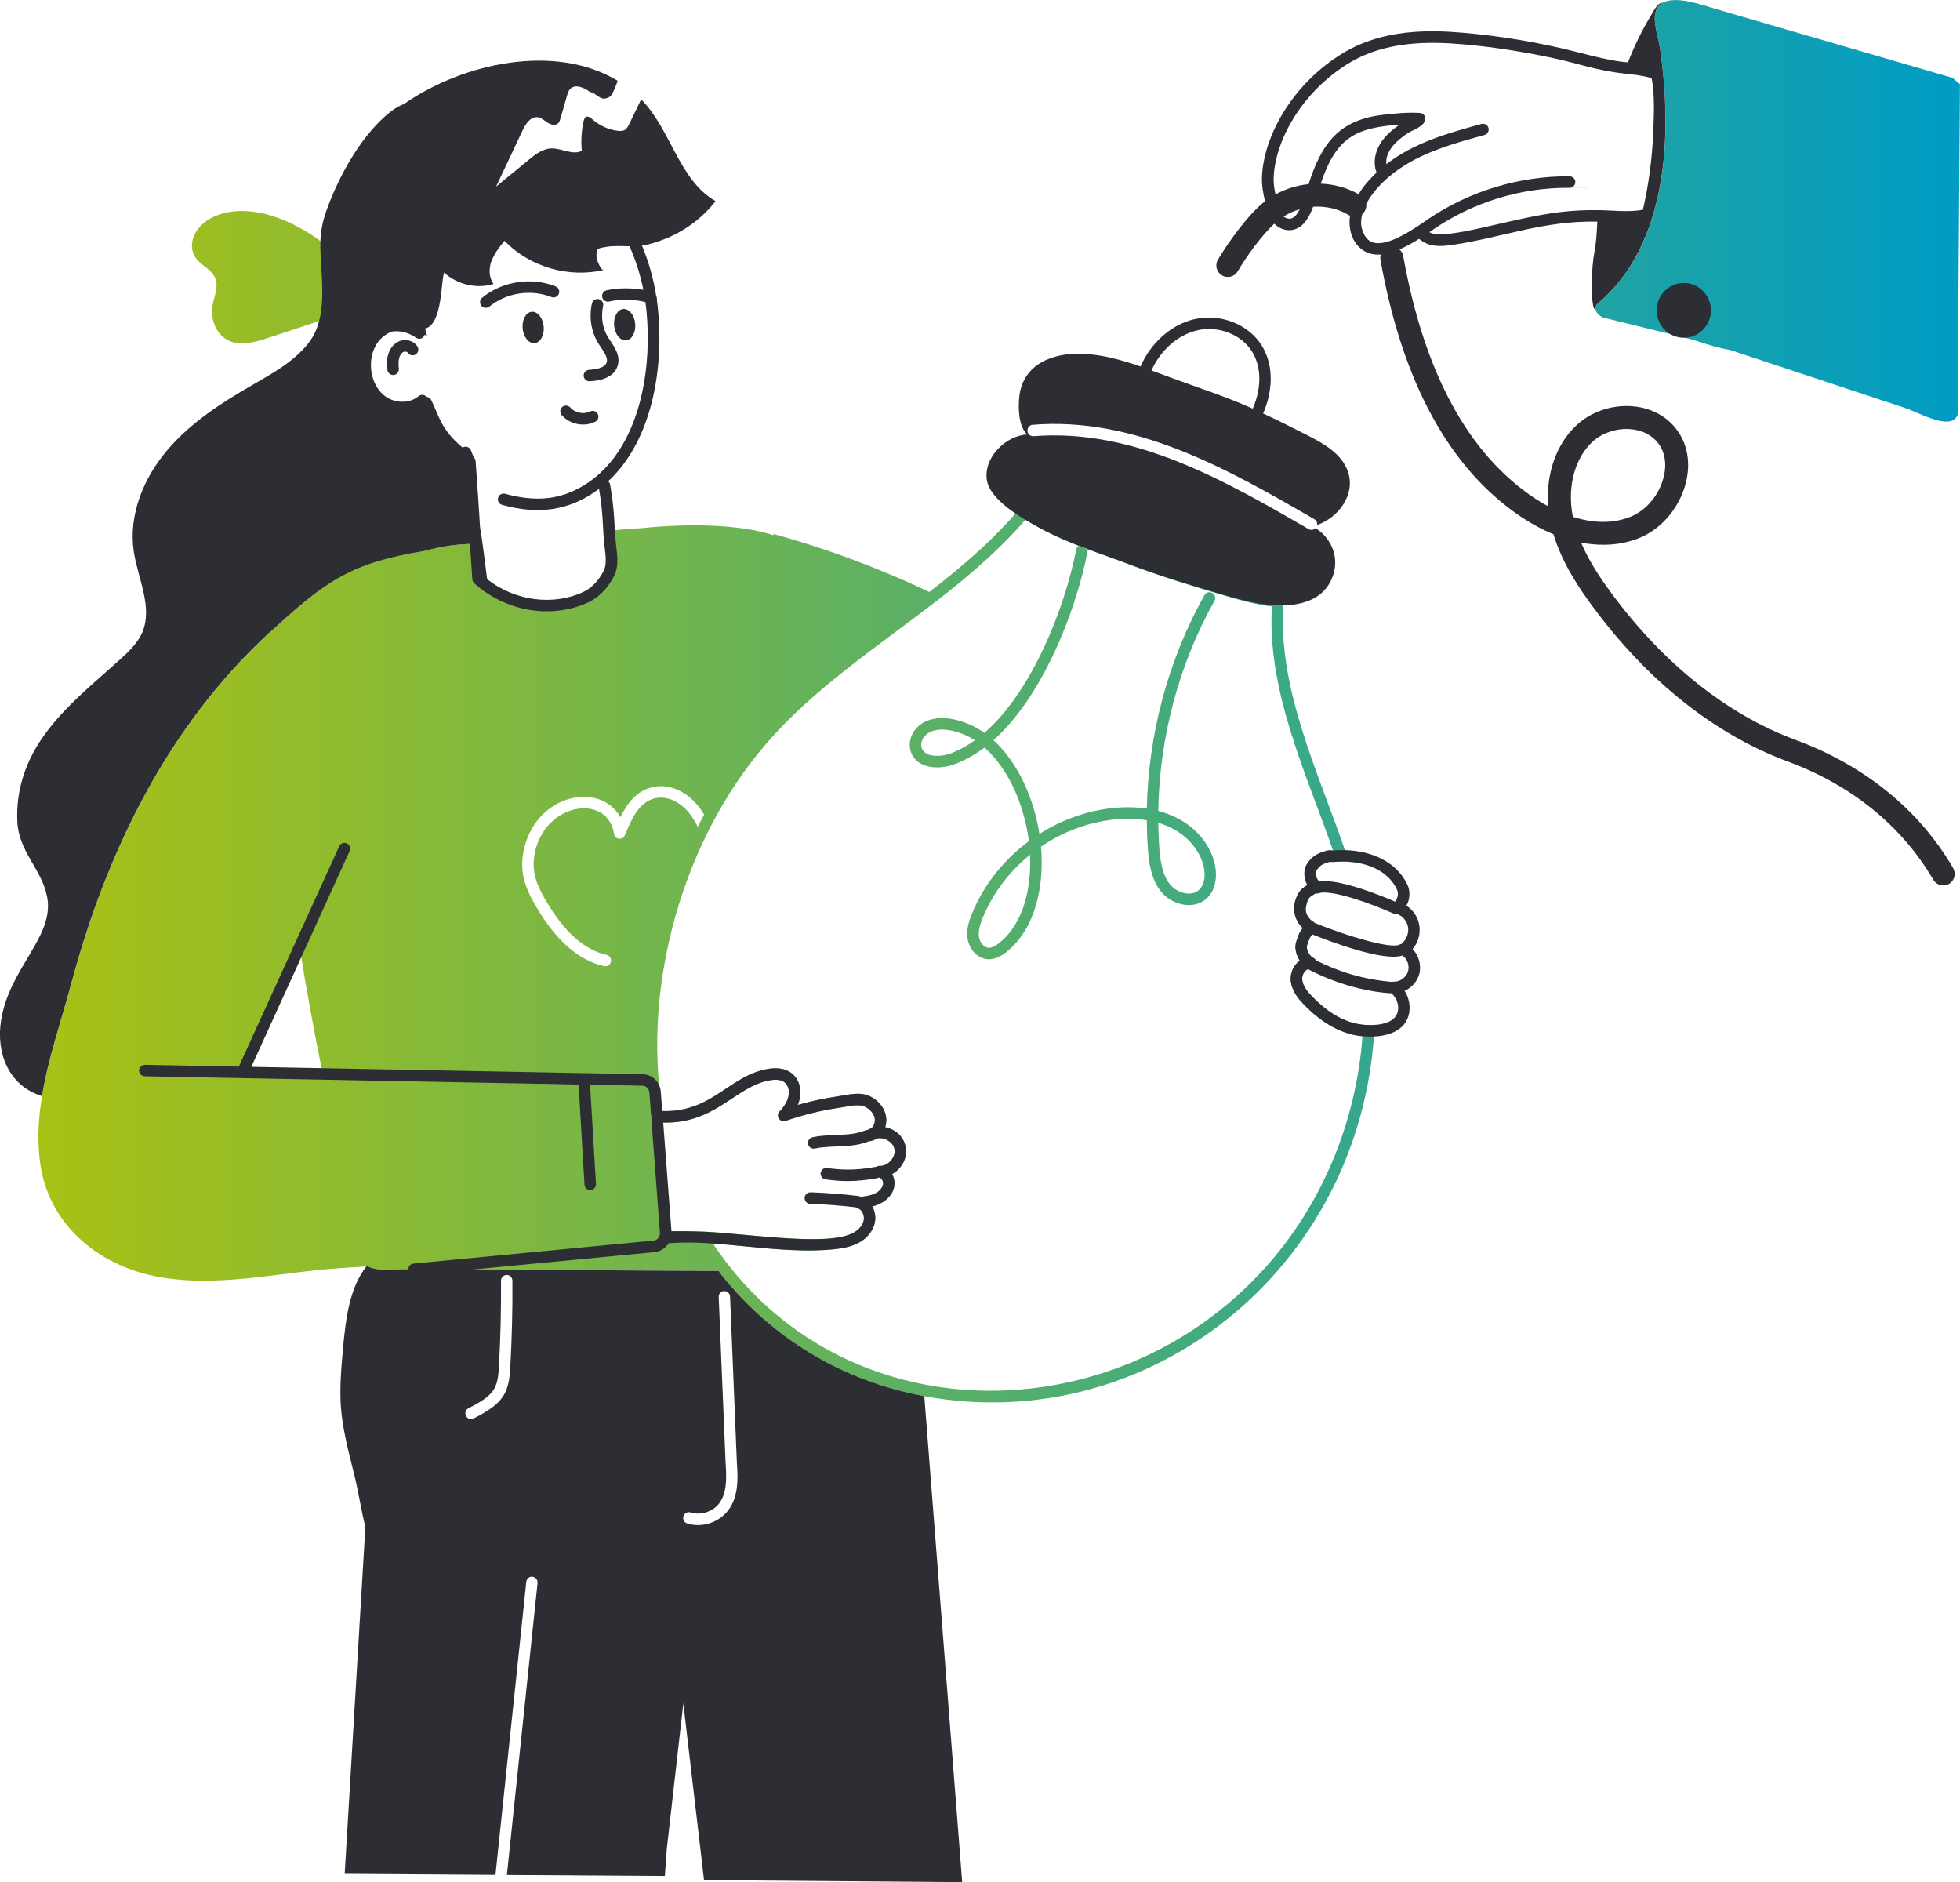
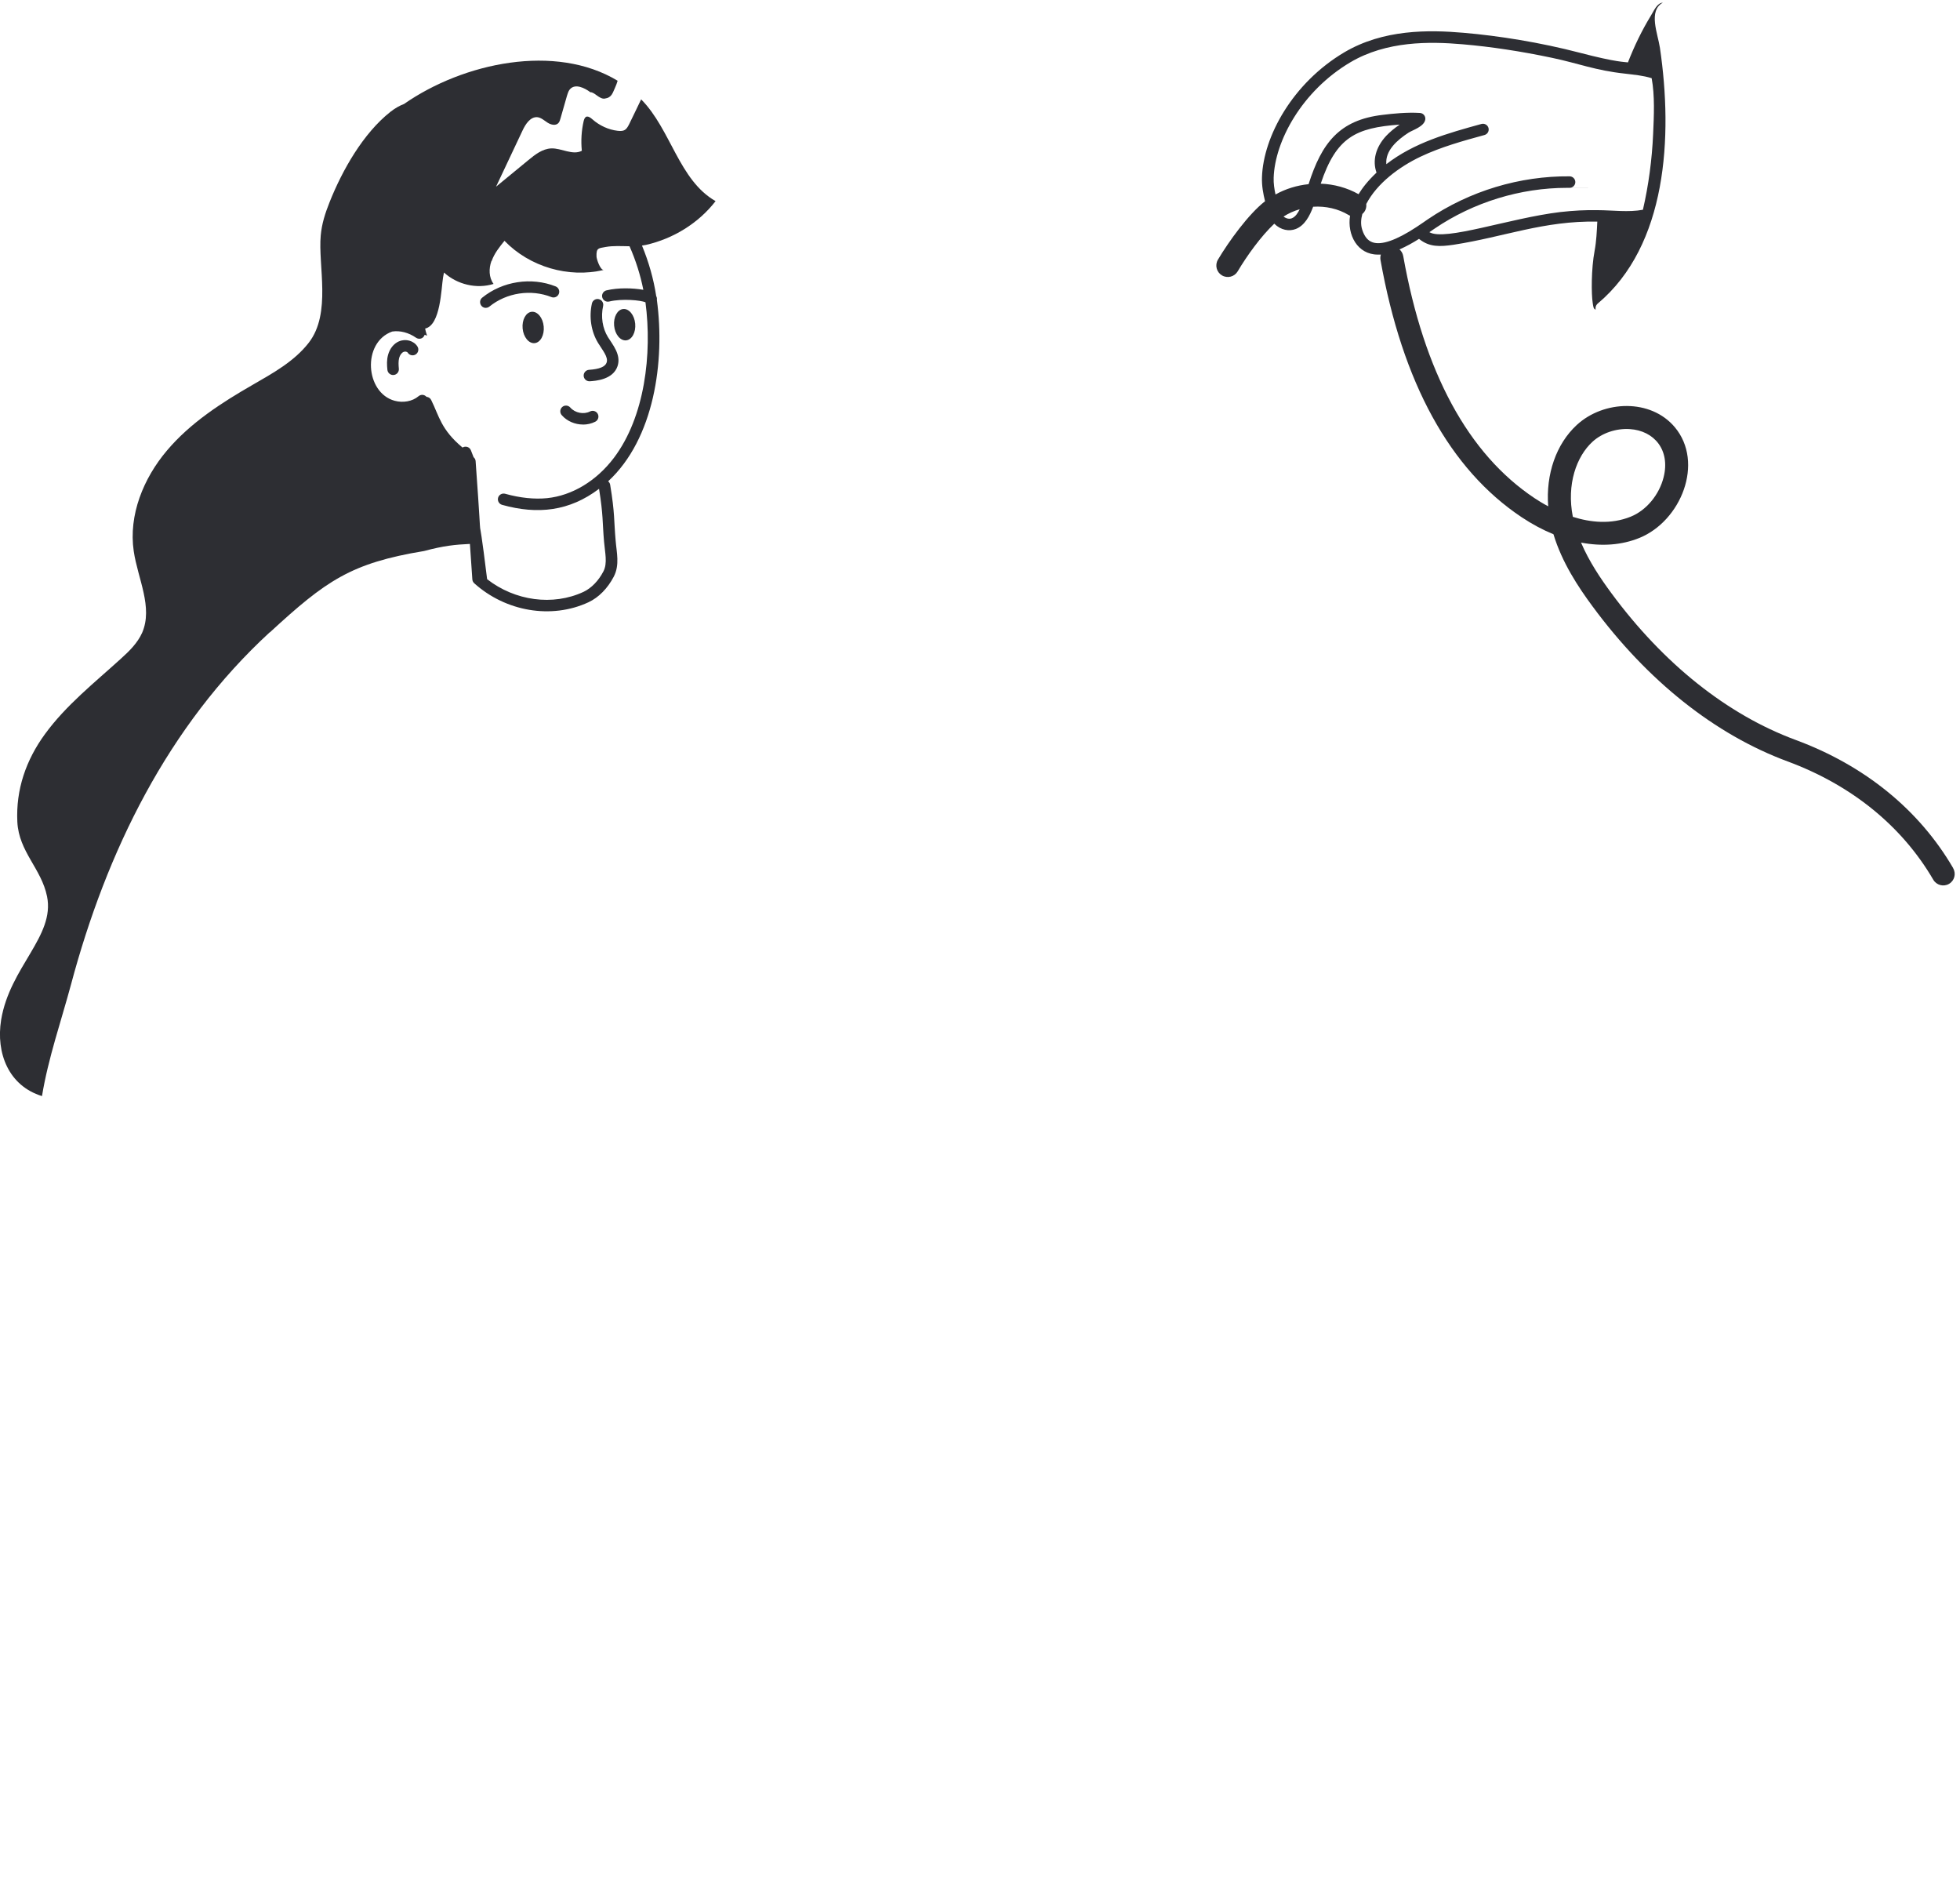
<svg xmlns="http://www.w3.org/2000/svg" id="Layer_1" version="1.1" viewBox="0 0 3952.4 3794.4">
  <defs>
    <style>
      .st0 {
        fill: #2d2e33;
      }

      .st1 {
        fill: url(#Naamloos_verloop_5);
      }
    </style>
    <linearGradient id="Naamloos_verloop_5" data-name="Naamloos verloop 5" x1="77.5" y1="1413.7" x2="3952.4" y2="1413.7" gradientUnits="userSpaceOnUse">
      <stop offset="0" stop-color="#a9c114" />
      <stop offset="1" stop-color="#009cc4" />
    </linearGradient>
  </defs>
  <g id="Idea_design">
    <g id="Idea_design1" data-name="Idea_design">
      <g>
-         <path class="st1" d="M391.1,475.5c-5.6,13.2-5.7,29.1,1.6,41.4,10.6,17.8,34.5,25.6,41.8,45,6.5,17.3-2.9,36.1-6,54.3-4.6,27,7.2,57.7,31.5,69.9,24.7,12.4,54.2,3.9,80.5-4.8,43.7-14.4,87.3-28.9,131-43.3,8.7-2.9,11.1-5.7,9.9-16.1-2.9-25.7-5.9-51.3-8.8-77-3.8-33.3-10.3-48.3-36.7-66.3-125.9-85.5-223.2-53.8-244.7-3.2ZM1754.2,2288.8c3.4-.8,6.2-2.2,8.8-4.2-3.1.9-6,2.3-8.8,4.2ZM1747.7,2279.3c3.6-2.4,7.6-4.3,11.9-5.6,12.1-3.8,20.7,12.4,10.5,20.2-3.9,3-8.4,5.1-13.3,6.3-12.4,3-19.7-13.7-9.1-20.9ZM2759.9,2066.5c-44.4,0-82.6-25.4-113.5-57-9.1-9.3-19.8-21.8-20.5-35.5-.7-9.7,7.7-22.1,15.9-20.7,5.6,1.1,11.1-2.2,13.1-7.6,1.9-5.4-.6-11.4-5.7-14.1-7.9-4.1-13.4-13.3-13.9-22.2-.2-2.5,1.2-5.7,3.4-11.9,3.1-8.1,2.2-8.6,13.4-18.5,4.3-3.9,5.2-10.3,2-15.3-3.6-5.1-9.2-7.2-9.9-8.2-5.2-4.1-9.9-11.4-11.1-19-1.6-10.7,3.1-22.7,7.6-27.2,1.4-1.4,3.1-2.5,5.9-4.3,7.9-6,8.3-2.8,15.1-4.9,9.3-3.3,12.4-17-1.1-23.2l-1.5-1.2c-3.9-3.4-5.4-8.6-5.6-13.7-.3-5.3,1-7.2,3.7-10.8,5.5-7.7,13.5-10.7,23.2-13.4.6-.2,1.1-.3,1.1-.5,2.3,0,2.4.7,6.9.5,15.6-1.4,20.4.9,25-5.7,2-2.9,2.6-6.8,1.4-10.2-51.1-153.4-141.5-335.1-126.1-508.9.3-3.1-.8-6.2-2.8-8.5-2-2.5-4.9-3.9-8-4-32.6-2.2-65-11.1-101-21.5-60.2-17.8-124.3-37.2-185.4-60.5-77-29.1-147.7-49-219.5-95.9-4.8-3.2-11.4-2.3-15.1,2.2-151.1,179-378.6,282.7-530,460.4-167.5,193.7-259.9,497.1-212.3,767.8.9,5.2,5.2,9.1,10.5,9.6,114.3,9.8,156.4-72.9,228.3-84.8,9-1.4,21.2-1.9,29,4.5,6.9,5.6,10.2,16.8,7.7,27.5-2,10-7.9,20.2-18.1,31.3-8.2,8.9,1.4,22.8,12.4,18.7,35.2-12.2,72.3-21.3,109.9-26.7,13.6-1.9,36-7.8,48.3-2.6,10.5,4.3,18.8,13.4,21.2,23.2,1.7,7.7-1.5,17.3-7.4,21.6-10.2,7.2-2.7,24.3,10.2,20.4,7.4-2.2,16.4-.8,23.9,3.6,27.9,16.7,7.5,52.2-16.5,51.3-6.6-.6-11.9,4.3-12.4,10.7-.5,6.3,4.2,11.9,10.5,12.4,1.9.2,3.7,1.4,5.4,3.2,8.4,10.1-.6,23.3-12.8,29.3-9.6,4.6-21.2,6-33,7.3-12.4,1-14.4,18.9-2.2,22.5,8.2,2.5,13.9,13.6,12.2,23.6-1.9,10.5-10,20.2-21.8,26.2-52.7,28-220.7.4-303.8-2.9-9.1-.6-15,9.5-10.3,17.4,18.8,31.5,40.7,58.9,48.6,69.5,102.8,128.9,243.5,213.5,406.5,244.5,1.1.2,2,.5,3.1.6,450.1,83.1,878.8-254.2,907.3-736,.3-6.5-4.3-12-11.4-12.4ZM2549,2558.2c-301.3,333.1-851.8,338.5-1111.6-51.3,75.8,5.1,235.1,29.7,293.2-.8,28.2-14.2,44.1-46,28.4-73.6,40.7-10.8,52.9-42.7,40-65.3,43.5-25.3,35-84.4-13.9-94.6,8.8-27.4-9.2-53.4-33.5-63.6-15.7-6.6-34.3-3.4-50.6-.5-15.3,2.7-46.2,6-92.3,19.3,11.2-26.1,4.2-50.8-11.7-63.6-11.6-9.3-27.9-12.4-47.4-9.3-79.4,13.1-112,88-213.7,85.1-41.6-254.1,41.6-546.8,208.6-739.8,94.6-110.9,225.5-196.8,348.5-291.9,75.6-58.8,130-108.8,175.1-160.7,76.3,46.9,135.9,62.5,215.4,92.8,61.9,23.5,126.4,43.1,187.1,60.8,33,9.7,63.5,18.1,94.3,21.5-10.7,170,71.6,342.7,123.2,492-.8.2-1.4,0-2.2,0-1.4-.3-2.9-.3-5.6-.3-9.4,1-26.5,7.1-36,16.5-3,2.8-9.1,10.7-11.4,16.2-4.1,10.7-3.3,25,3.4,37.1-10.2,6.8-15.6,10.3-21.3,23.3-10.2,23.2-5.3,47.5,12,63.8-8.6,9.9-10,19.6-11.9,23.6-1.4,4.3-3.2,9.6-2.9,16.2.8,9.4,4.1,18.5,8.8,25.5-.9.8-2,1.7-3.1,2.5-10,9-16.1,23.3-15.1,36.4,1.4,21.6,15.3,38.3,27.2,50.3,32.2,33,71.6,59.2,117.5,63.3-13,175.8-83.2,342.1-198.4,469.2ZM1885.8,1199.1c-104.9-50.5-214.2-91.7-326.3-122.7l.4,2.8c-104.7-34.3-265.9-14.2-267.5-14.2-21.2.6-42.8,2.8-64.1,5.6,3.2,47.3,9.6,65.8-.9,86.5-10.3,20.1-26.4,37.7-45.7,46.6-70.2,32.6-157,18.5-217.7-36.4-1.7-23.8-3.4-47.4-4.9-71.2-36.6,1.6-58.8,2.8-103.2,14.6-147.4,24.4-196.8,58.4-311.8,164.3-205.9,189.3-329.2,442.2-400.8,710.2-31.6,117.7-79.3,238.4-62.2,360.6,17,121.8,114.6,203.3,230.3,226.9,123.2,25.2,250-7.7,373.2-15.9,19-1.3,38-2.5,56.9-3.8,22,10.9,50.5,5.8,82.9,5.9,681.3,3.6,321,1.6,639,3.4-3.6-4.8-12.9-15.9-26.9-36.1-7.4-10.5-14.4-21.2-21-32.1-26.1-1.2-51.9-.9-77.5,1.7,1.8-79.5-13.5-165-25.4-246.6,4.4.7,8.8,1.3,13.3,1.8-33.3-189.3,2.2-395.8,86.9-569.8-2.3-6.8-5.2-13.6-8.8-20.1-24.8-47.4-62.6-59.5-89.2-49.9-27.5,9.7-42,41.2-54.7,72.4-4.2,11.2-20.2,9.1-21.9-2.6-12.4-80.3-134.1-64.2-158.4,32.6-9.9,40.1.7,67.7,21.2,102.5,37.1,63.1,77,98.8,122.3,109,6.3,1.5,10,7.7,8.6,13.9-1.1,5.7-6.6,10.2-13.6,8.8-51.7-11.7-96.5-50.9-137.1-119.8-24.1-40.6-35.1-74.1-23.6-120.1,26.7-106.8,151.9-133.2,193.4-60.4,12.5-25.3,29.3-48.6,56.2-58.2,37-13.2,86.4,3,117.2,60.8.8,1.4,1.4,2.8,2,4.3,115.5-220.7,272-309.5,459.3-455.4ZM493.6,2142.5l110.8-231.7c13.4,83.2,28.5,166.1,45.2,248.8l-155.5-.2c-.2-5.6-.3-11.1-.5-16.8ZM1990.9,1933.8c-22.4-1.9-37-22.5-39.8-41.8-2.7-18.6,3.3-36.6,9.6-51.6,23.9-57.8,64.2-107.6,114-144.5-8.2-67.3-38.1-143.4-89.5-188.8-18.1,13.6-36.9,24.3-56.5,32.3-18,7.4-46.9,12.2-69.1,1.5-35-16.9-31.9-62.9.4-82.9,35.8-22,90.1-5.3,125,19.5,93.7-80.4,161.3-247.5,185.4-370,1.2-6.3,7.4-10.3,13.6-9.1,6.3,1.2,10.4,7.3,9.1,13.6-25.1,128-94.3,296.1-189.8,380.3,51.1,46.3,82.2,120.8,92.7,188.9,71.8-45.6,152.4-60.4,216.6-51,3-149.9,43.2-300.2,116.2-430.3,3.1-5.6,10.2-7.6,15.8-4.4,5.6,3.1,7.6,10.2,4.4,15.8-71.8,128-111.1,276.1-113.3,423.6,110.3,28.6,139.8,136.1,98.5,175.7-25.8,24.8-70.5,14.8-92.9-13.1-19.9-24.7-24.6-57.2-26.7-88.7-1.3-18.3-1.9-36.7-2-55.1-62-10-142.8,5-213.4,53.2,6.6,77.1-9.5,163.9-69.4,212.1-11.3,9.1-24.4,16.1-38.9,14.9ZM2077,1723.3c-41.1,33.3-74.4,76.5-94.8,125.9-5,12.2-10,26.4-8.1,39.5,1.5,10.2,8.9,21.2,18.8,22.1,6.2.5,13.5-2.7,22.4-9.9,50.3-40.4,64.6-113.4,61.8-177.5ZM2335.7,1658.8c.2,16.1.8,32.2,1.9,48.3,1.9,27.7,5.8,56.1,21.7,75.8,13.9,17.3,43.1,25.9,58.9,10.9,27.3-26.2,4.7-109.2-82.5-135ZM1872.2,1477.6c-9.4,5.8-17.1,18.4-13.8,29.6,6.2,21.1,41.1,19,61.6,10.7,15.9-6.5,31.2-14.9,46-25.5-25.4-16.5-68.6-30.3-93.8-14.7ZM3947.7,795c0,11.1,3.7,31.2-.3,41.7-12.8,33.3-78.6-5.3-105.8-14.2-130.7-43.2-352-116.6-353.7-117.2-.2,0-.3-.2-.5,0-30.1-4.6-62.5-17.8-86.9-23.8-54.7-13.4-109.6-27-164.4-40.4-16.2-4-24.5-20.2-13.9-29.2,139.3-116.9,151.8-334.7,125.2-515.3-4.4-29.1-24.1-74.6,5.9-91.2,27-14.7,80.6,5.1,105.9,12.5,159.3,46.3,318.8,92.8,478.1,139.1,5.1,4.2,9.9,8.5,15,12.7,0,2.3-3.9,558.6-4.6,625.4Z" />
        <g>
          <path class="st0" d="M544.1,1275c113.3-104.3,163.3-139.7,311.1-164.1,39.9-10.7,62.6-12.9,92.4-14.3.6,8.4.6,10,4.9,71.5.2,3,1.6,5.8,3.8,7.8,63.1,56.9,155.6,73.1,230.4,38.3,20.6-9.6,38.7-28,51.1-51.8,12.2-23.7,5.6-48.6,3.7-72.2-3.7-41.3-1.4-54.6-11.1-113.1-.5-2.8-2-5-4-6.8,92.7-85.6,115-241.7,98.2-365.8.4-2.6,0-5.2-1.3-7.5-5.3-34.8-15.2-69.3-28.7-101.9,2.7-.4,5.5-.8,8.2-1.4,54.7-12.5,105.5-43.4,140.2-88.2-74.1-42.3-89.9-144.4-150.1-205.2-7.9,16.8-16.2,33.5-24.3,50.3-5.4,10.6-9.1,14.8-23.1,13.1-18.6-2.2-36.5-10.5-50.7-23-8.7-7.8-14.9-8.4-17.7,2.9-4.6,19.8-5.8,40.3-3.8,60.4-18.9,9.7-40.9-5.6-61.8-4.8-17.6.8-32.5,12.4-46,23.6-21.8,17.9-43.5,35.7-65.2,53.6,17.9-37.7,35.6-75.3,53.4-113.2,6.1-13.1,16-28.4,30.4-26.9,7.6,1.1,13.7,6.9,20.3,11.1,6.6,4.2,16,6.5,21.5.9,2.4-2.6,3.5-6.2,4.4-9.6,13.9-47.5,14.2-53.6,19.5-59.3,10.5-11,28.7-2.5,40.8,6.6,7.9-.8,18,14.2,28.7,12.8,14.8-2,16-11.6,21.5-23.2,1.7-3.6,3.2-8,4.7-12.8-125.2-75.8-310.7-36.7-430.7,46.8-9,3.4-18.2,8.6-27.4,15.8-55.1,43.5-97,117.5-122.7,182-9.1,22.9-15.8,43.8-17.9,67.2-5.7,60.7,22,156.8-24.1,216.3-29.2,37.7-72.4,61.4-112.9,84.8-63.3,36.4-125.8,76.6-173.1,132.6-47.4,55.9-77.7,130.1-67,202.9,8.2,55.6,39.2,113,17,164.4-9.3,20.8-25.9,37.1-42.8,52.3-53.3,48.5-110.5,93.6-153,151.8-38.4,52.5-59.1,112.1-55.9,177.4,3.1,60.4,48.5,94,59.9,150.2,16.3,80.2-75,142.1-92.6,248.9-10.8,67.3,15.4,133.1,82.4,153.6,12.5-76.4,38.9-151.9,58.5-224.9,71.6-268.1,195-520.9,400.8-710.2ZM991.5,526.1c5.3-15.3,15.7-28.1,25.8-40.6,50.7,52.6,129.5,75.6,200,58.7-7.2,0-14.2-22.1-14.4-26.7-.8-18.2,4.3-16.8,18-19.5,15.6-2.9,32.1-1.7,48.6-1.5,12.4,28.2,21.9,57.8,27.8,87.8-21.1-3.7-50.5-4.6-74.3,1.1-6.2,1.5-10.1,7.7-8.6,13.9,1.5,6.2,7.8,10.1,14,8.6,26.6-6.4,63.6-2.5,73.2,1.5,13.7,104.1-1.3,231.2-63.6,313.6-35.1,46.5-84.2,76.1-134.6,81.3-25.4,2.6-54.7-.4-84.7-8.8-6.2-1.7-12.6,1.9-14.3,8s1.9,12.5,8,14.3c72,20.1,136,12.8,195.6-32.3,8.7,53.9,6.6,67,10.1,106.6,1.8,21.8,7.3,43.1-1.2,59.7-9.8,19-24.5,34.1-40.3,41.5-61.8,28.7-138.1,18.2-194.3-25.6-23.4-190.8-6.6-7.3-22.7-230.9,0-.3-.5-7.1-.5-7.2-.2-3.2-1.8-5.9-4.1-7.8-.6-1.6-6-15.5-5.4-13.9-2.6-6.7-10.6-9.5-16.9-5.6-43.5-36.3-46.9-62.9-63.2-95.9-1.7-3.4-5-5.9-9.4-6.4-.2-.3-.5-.4-.8-.7-4.6-4.4-11-4.1-15.3-.5-12.7,10.7-31.4,13.7-48.1,9.2-59.6-16.1-66.2-117.7-5-139.6,15.7-2.4,33.2,2.1,48.1,12.5,5.8,4,14.7,2.3,17.4-6,7.9,2.9,4,3.8.9-12.5,31.4-6.9,32.4-81.1,36.2-103.5.5-3.1,1.2-6.4,1.8-9.5,26.5,24.2,65.8,33.7,100,23-9.6-12.8-9.8-31-4.3-46.2Z" />
-           <path class="st0" d="M1860.9,2814.2c-163-31-303.7-115.6-406.5-244.5l-1.5-2.2c-1.4-1.7-2.8-3.4-4-5.2-35.2-.1-495.6-2.6-497.4-2.6l368.4-35.3c12-1.1,22.4-8.2,28.4-17.9,100.6-8.4,223.6,23.6,334.2,12,15.9-1.7,32.7-4.3,48-12.4,28.2-14.2,44.1-46,28.4-73.6,40.7-10.8,52.9-42.7,40-65.3,43.2-25.2,35.3-84.3-13.9-94.6,8.8-27.4-9.2-53.4-33.5-63.6-15.7-6.6-34.3-3.4-50.6-.5-15.3,2.7-46.2,6-92.3,19.3,11.2-26.1,4.2-50.8-11.7-63.6-11.6-9.3-27.9-12.4-47.4-9.3-79.3,13-112.9,88.5-214.1,85.1l-2.9-39.2c-1.4-19.6-17.3-34.6-36.7-35l-789-14.9,198.3-435.2c2.6-5.8,0-12.7-5.7-15.3-5.8-2.6-12.7,0-15.3,5.7l-202.5,444.3-189.3-3.6c-6.5.2-11.7,4.9-11.9,11.4,0,6.3,5.1,11.7,11.4,11.7,133.6,2.5,769,14.6,875,16.6,0,3.6,8.9,152.5,11.9,202.2.4,6.2,5.5,10.9,11.5,10.9s12-5.7,11.6-12.3l-11.9-200.4,105.4,2c7.6.2,13.6,6,14.2,13.6,2.1,27.4,22.6,300.3,21.3,283,.6,8-5.2,15.1-13,15.7-663.3,63.5-434.5,41.6-484,46.3-5.9.6-10.3,5.6-10.4,11.4-32.9,0-61.8,5.2-83.8-6.8-34.9,44.3-42,105.4-47.6,162.6-10,109.9-8.6,137,21.2,253.7,9.3,36.4,14.4,73.5,23.6,110.1l-41.7,699.1,304.1,2,62.1-590.5c.6-6.3,6.2-11.1,12.5-10.3,6.2.8,10.8,6.5,10.2,12.8l-61.8,588.2,318.5,2c1.5-18.2,2.5-36.4,4-54.8l33.5-294.7v4.2l41.5,353.9,520.6,4.2-76.4-979.6c-1.1-.2-2-.5-3.1-.6ZM1337.2,2263.2c106.7,2.7,146.1-73.8,216.1-85.4,9-1.4,21.2-1.9,29,4.5,6.9,5.6,10.2,16.8,7.7,27.5-2,10-7.9,20.2-18.1,31.3-8.2,8.9,1.4,22.8,12.4,18.7,35.2-12.2,72.3-21.3,109.9-26.7,13.6-1.9,36-7.8,48.3-2.6,10.5,4.3,18.8,13.4,21.2,23.2,1.7,7.4-1.1,16.2-6.3,20.8-2.6.9-4.9,2.2-7.2,3.6-1.7,0-3.5,0-5.2.8-31.1,13.4-69.6,6-106.6,14-6.2,1.4-10.2,7.5-8.9,13.8,1.3,6,7.1,10.2,13.8,8.9,34.4-7.5,73.5.2,109.9-15,.1,0,.3,0,.4,0,.2,0,.3,0,.5,0,.5,0,1-.1,1.6-.2.4,0,.7,0,1.1,0,4.6-1.2,7-2.6,9.2-3.8.7-.4,1.6-.8,2.3-1.3,14.3-3.1,32.2,6.4,35.2,20.7,3.9,16.2-12,35.3-29.5,34.6-2.6-.2-4.9.6-6.9,1.9-6.7,0-43.7,10.7-99,2.3-6.3-1-12.2,3.4-13.2,9.7-1,6.3,3.4,12.2,9.7,13.2,15.1,2.3,30.3,3.5,45.4,3.5s39.7-2,59.4-6c1.2-.3,2.3-.8,3.3-1.4,1.7.3,3.4,1.4,4.9,3.1,8.4,10.1-.6,23.3-12.8,29.3-8.5,4.1-18.6,5.6-29.1,6.8-1.4-.9-3-1.5-4.7-1.7-54-6.5-98.5-7.5-96.9-7.4-6.2,0-11.4,4.9-11.6,11.2-.2,6.4,4.8,11.7,11.2,12,30.6,1,61.6,3.4,92.2,7,1.1.9,2.4,1.5,3.8,2,8.2,2.5,13.9,13.6,12.2,23.6-1.9,10.5-10,20.2-21.8,26.2-56.5,30.1-236.4-3.7-334.4-3.7s-21.5.3-31.6.9l-16.7-219.7ZM1029,2756.5c-2.7,51.7-13.4,72.9-74.1,103.4-13.5,6.7-23.4-13.9-10.2-20.8,53.7-26.7,59-41.6,61.4-83.8,3.2-57.4,4.6-115.6,4.2-173.1-.2-6.3,5.1-11.6,11.4-11.6,6.6-.5,11.4,5.1,11.6,11.4.5,57.9-1.1,116.7-4.3,174.5ZM1469,3044.2c-18.1,24.7-52.7,37-83.5,27.2-5.9-1.9-9.3-8.5-7.3-14.5,1.9-6.2,8.2-9.4,14.4-7.6,20.2,6.6,45.4-1.5,58.2-19,15.3-20.8,14.5-51.4,12.4-80.9l-13.9-334.4c-.3-6.5,4.5-11.9,11-12,5.9-.3,11.6,4.6,11.9,11l13.7,334.1c2.5,33.5,3.2,68.9-16.8,96.2Z" />
          <path class="st0" d="M1188.6,768.7c.3,0,.5,0,.8,0,11.6-.8,46.8-3.2,55.9-30.5,7.7-23.1-9.9-43.2-19.4-58.6-11-17.9-14.5-40.8-9.7-62.7,1.4-6.3-2.6-12.4-8.8-13.8-6.3-1.4-12.4,2.6-13.8,8.8-6.1,27.7-1.5,56.8,12.6,79.8,8.9,14.5,20.8,28.2,17.1,39.2-2.8,8.5-14.4,13.3-35.5,14.7-6.4.4-11.2,6-10.8,12.3.4,6.1,5.5,10.8,11.5,10.8Z" />
          <path class="st0" d="M979.7,620.6c2.6,0,5.1-.8,7.3-2.6,34.6-28,83.7-35.4,124.9-19.1,5.9,2.4,12.7-.6,15-6.5,2.4-6-.6-12.7-6.5-15-48.9-19.4-107-10.5-148,22.7-8.4,6.8-3.6,20.6,7.3,20.6Z" />
          <path class="st0" d="M1175.6,856c8.5,0,17.1-1.9,24.8-5.8,5.7-2.9,8-9.9,5.1-15.6-2.9-5.7-9.9-7.9-15.6-5.1-12.8,6.6-30.3,3.1-39.8-7.8-4.2-4.8-11.5-5.4-16.3-1.2-4.8,4.2-5.3,11.5-1.2,16.3,10.7,12.4,26.9,19.1,43,19.1Z" />
          <path class="st0" d="M804.4,688.2c-10.5,4.7-18.4,14.6-21.9,27.4-2.8,10.3-2.3,20.5-1.3,30,.6,6.5,6.6,11.1,12.7,10.4,6.4-.6,11-6.3,10.4-12.6-.7-7.3-1.1-15.1.6-21.7,1.6-5.8,5-10.5,8.9-12.2,2.9-1.3,7.1-.6,8.4,1.5,3.4,5.4,10.6,7,16,3.6,5.4-3.4,7-10.6,3.6-16-7.4-11.8-23.9-16.3-37.4-10.3Z" />
          <path class="st0" d="M1262.6,686.2c11.7-1.1,19.9-16.2,18.3-33.6-1.6-17.5-12.5-30.7-24.2-29.6-11.7,1.1-19.9,16.2-18.3,33.6,1.6,17.5,12.5,30.7,24.2,29.6Z" />
          <path class="st0" d="M1072.2,628.6c-11.7,1.1-19.9,16.2-18.3,33.6,1.6,17.5,12.5,30.7,24.2,29.6,11.7-1.1,19.9-16.2,18.3-33.6-1.6-17.5-12.5-30.7-24.2-29.6Z" />
-           <path class="st0" d="M2660,1199.7c22.1-16.5,34.8-45.4,32.1-73-2.4-25.5-17.9-48.9-39.4-61.8-3.7,3.7-9.3,4.5-13.7,1.9-172.2-99.8-353.3-203.3-554.7-187.4-6.4.5-11.8-4.2-12.4-10.5-.5-6.5,4.3-12,10.5-12.5,206.7-16.7,393.5,89.1,568,190.4,4.3,2.3,6.3,7.1,5.6,11.7,44.4-15.7,77.9-62.8,62.1-107.8-12.5-36.1-49.3-56.8-83.1-73.9-29.2-14.9-58.3-29.5-87.9-43.2,17.3-39.4,24.5-92.9-2.8-137-26.6-43-83.8-65.3-136-53.1-46.3,10.9-87.5,47.3-108.4,95.4-37.9-13.2-76.6-24-116.9-25.7-57.7-2.5-121.2,19.6-127.8,88.2-2.1,23.8-1.1,58.4,16.2,74.6-42.3,1.7-88.3,45.7-81.4,91.7,6.4,40.9,71.3,77.5,107.6,97.4,56.3,30.4,120,49.9,179.6,72.4,61.1,23.2,123.7,42.3,186.3,60.7,33.9,9.9,68.6,19.6,103.5,21.9,31.3,1.9,67.5-1.4,92.8-20.4ZM2413.8,666.1c42.8-10,89.4,7.9,111,42.7,22.5,36.3,16.1,81.4,1.4,115.1-64.2-28.4-90.7-34.7-204.2-77,18.2-40.8,53-71.7,91.9-80.8Z" />
-           <path class="st0" d="M3341.1,632.1c3.5,30.3,30.6,52,60.6,48.5s51.5-31,48-61.3c-3.5-30.3-30.6-52-60.6-48.5-30,3.5-51.5,31-48,61.3Z" />
          <path class="st0" d="M3938.8,1750.5c-68.6-117.8-178.5-207.2-317.8-258.7-137.9-51-266.6-153.5-372.1-296.6-20.7-28.1-44.3-62.8-60.7-101.3,41.8,8,82,5.1,117.5-9.3,84.2-34.1,131.4-151.8,71.7-223.2-48.4-57.9-143.2-54.8-197.7-4.7-41.7,38.4-62.7,99.5-57.7,164.1-11.2-6-20.6-11.8-27.6-16.5-133.8-89.1-222.9-253.4-264.8-488.3-1-5.4-3.8-9.9-7.5-13.2,14-6,27.5-13.7,39.4-21.2,20.7,16.9,42.2,15.9,70,11.8,101.3-15.6,181.6-48.7,289.5-46.6-1,19.6-1.8,39.5-5.4,58.6-7.1,37.4-6.6,88.1-3.9,105.1,1.1,7.1,1.4,12.5,5.9,13.7-.8-4.5.5-9,4.5-12.4,139.4-117,151.6-335.9,125.2-515.3-4.4-29.1-24.1-74.6,5.9-91.2-12,.9-17.8,16.2-24.4,26.7-18.2,29.8-33.3,61.3-46,93.8-6.2-1.1-21.7.3-97.3-19.5-79.8-20.8-163.1-34.1-234.3-40.2-70.5-6.1-161.5-7.2-240.4,39.4-104.4,61.9-163.2,169.8-166,251.6-.6,17.3,2.4,33.3,6.2,48.6-33.3,25.8-73.3,81.3-95,117.8-6.5,11-2.9,25.2,8.1,31.7,11,6.5,25.2,2.9,31.7-8.1,19-32,46.9-70.6,73.8-96.1,13.3,13.2,30,15.8,43.3,10.7,18.2-7.1,28.2-26.5,35.1-44.9,25-1.6,50.5,3.9,71.7,16.8.9.5,1.8.9,2.7,1.3-6.1,38.4,14.8,78.4,56.2,78.4s4-.3,6.1-.5c-1.2,3.5-1.6,7.4-.9,11.3,44.2,247.8,140,422.3,284.7,518.7,21.2,14.1,42.7,25.6,64.1,34.3,17.2,57.1,50.4,107,78.8,145.4,110.9,150.4,246.9,258.4,393.3,312.6,129,47.7,230.6,130.2,293.8,238.5,6.5,11.1,20.7,14.8,31.7,8.4,11.1-6.4,14.8-20.6,8.3-31.7ZM2604.9,440.1c-4.4,1.7-10.5,1.2-16.6-3.5,10.1-6.5,21-11.4,32.6-14.7-3.5,6.8-8.2,15.2-16,18.2ZM2663.3,370.3c31.4-93.8,70.6-112.7,159.2-119.1-10.8,7.4-19.7,14.8-27.1,22.6-21.5,23.1-28.2,50.2-19.6,74.2-17.6,16.7-28.4,30.6-36.2,43.5-23.5-13.2-49.8-20.2-76.3-21.2ZM2767.5,488.4c-9.4-3.3-16.1-11.5-20.5-25.1-3.5-10.6-2.6-21.7.2-31.9,6.3-5.4,8.7-12.7,7.9-20.1,21.7-41.8,66.5-75,109.6-95.5,41.3-19.6,85.8-31.8,128.8-43.6,6.2-1.7,9.8-8.1,8.1-14.2-1.7-6.2-8.1-9.7-14.2-8.1-68.3,18.8-135.3,37.5-191.8,81.1-2.5-27.4,21.8-48.6,44.7-63.5,7.8-5.1,31.5-12.1,33.8-26.4,1.1-6.8-3.9-13-10.8-13.4-26.2-1.6-54.1,1.3-75.3,3.9-87.5,10.3-122.8,57-149.2,139.7-23.3,2.4-46.1,9.3-66.7,20.8-2.4-11.1-4.1-22.3-3.7-34,2.5-73.5,56.6-174.4,154.6-232.5,73.1-43.2,159.5-42.1,226.6-36.3,57.1,4.9,117.7,14.1,180.2,27.3,53,11.1,87,25.4,147.5,31.9,0,0,0,0,0,0,20.2,2.5,34.9,3.6,53.3,9.1,6.6,35.1,4.6,76.1,3,112.3-2.3,52.2-9.2,103.6-20.6,153-29,5.5-61.5.9-90.8.8,0,0,0,0,0,0,0,0,0,0-.1,0,0,0,0,0-.1,0-24.3-.5-48.9.8-75.6,3.8-102,12.2-232.5,59.1-264,40.6,3.8-2.6,7.5-5.1,10.8-7.4,78.2-53,172.7-82,266.7-82s3.8.2,5.2,0c6.3,0,11.5-5.1,11.6-11.5,0-6.4-5.1-11.6-11.5-11.7-100.4-.9-201.5,29.4-285.9,86.6-6.1,4.2-13.9,9.7-22.9,15.6-40.8,26.8-70.7,37.1-88.7,30.8ZM3211.1,890.8c19.5-17.9,47.9-27.5,75.5-25.7,49.3,3.2,81.8,42.2,68.2,96.8-8.9,35.8-35,67.1-66.5,79.8-39.8,16.1-81.3,11.5-116.6.3-13-66,7.6-121.9,39.4-151.2Z" />
-           <path class="st0" d="M2836,1826c7.3-12.8,8.4-29.1,2-42.5-26-54.7-90.7-74.3-150.6-68.8-1.5,0-7.5-1.5-14.1,1-9,2.5-20.5,6.6-29,15.2-3.4,3.1-9.1,10.6-11.5,16.2-4.5,11.6-2.7,26.2,3.5,37-10.6,6.9-16.4,11.6-21.3,23.3-10,22.3-5.9,46.8,12,63.8-8.7,10-10.1,19.9-11.8,23.6-1.5,4.3-3.4,9.6-3,16.2.6,8.4,3.5,17.7,8.8,25.6-12.5,9.2-19.2,25-18.3,38.9,1.3,21.5,15.3,38.2,27.2,50.3,35.5,36.6,78.6,63.5,129.5,64,42.1,1.2,81.2-13.9,83.1-55.5.5-13.1-3.2-25.8-10.1-36.5,13.9-6.3,25.4-18.8,29.5-33.9,0,0,0,0,0,0,4.9-17.8-.8-37.5-13.3-50.4,23-27.4,17.5-68.4-12.6-87.5ZM2657.2,1751.3c5.7-7.8,12.8-10.6,23.2-13.5.5-.2,1.2-.3,1-.4.2,0,4,.5,6.9.4,51.2-4.4,106.7,9.3,128.8,55.7,3.7,7.6,1.6,17.8-3.9,24.3-23.6-10.3-109.3-46-152.9-41.2l-1.2-.9c-3.8-3.3-5.4-8.7-5.6-13.6-.2-5.4.8-7,3.8-10.8ZM2640.6,1809.5c1.4-1.4,3.1-2.5,6-4.4,9-6.4,7.5-2.4,15.1-4.9.2,0,.4-.3.7-.4,29.8-4.4,104.4,22.6,146.5,41.5,3.1,1.4,5,1,6.6.8,12,3.4,21.8,14.4,23.9,27.1,2,12.5-3.8,26.4-13.6,34.1-1.3.2-2.7.5-3.9,1.2-16.8,8.7-101.3-15.7-170.7-43.7-4-3.7-5.3-3.8-6.9-5.1-6.4-5.7-10-12.5-11.1-19.1-1-6.3,3.4-23.2,7.5-27.1ZM2759.9,2066.6c-44.8-.5-82.4-25.2-113.4-57.1-9.2-9.3-19.8-21.7-20.6-35.5-.4-6.2,2.7-13.4,7.5-17.6,1.1-1,2.7-1.8,4.3-2.4,87.3,45.8,163.2,48.4,168.2,48.6,8.6,7.5,14,19.1,13.6,30.8-1.4,31.4-41.8,33.5-59.5,33.2ZM2839.6,1957.8c-3.4,12.4-16.6,22-29,21.3-1.2,0-2.4.1-3.5.4-55.3-4.3-107.6-20.2-153.5-43.4-1.1-1.8-2.5-3.4-4.5-4.4-8.1-4.2-13.3-13.2-13.9-22.2-.1-2.4,1.3-5.9,3.4-11.8.9-2.6,1.8-5.2,3-7.5,1.2-2.2,3.1-4.2,5.1-6.2,37.2,14.8,143.4,55,181.3,42.4,9.5,6.4,14.7,19.8,11.5,31.4Z" />
        </g>
      </g>
    </g>
  </g>
</svg>